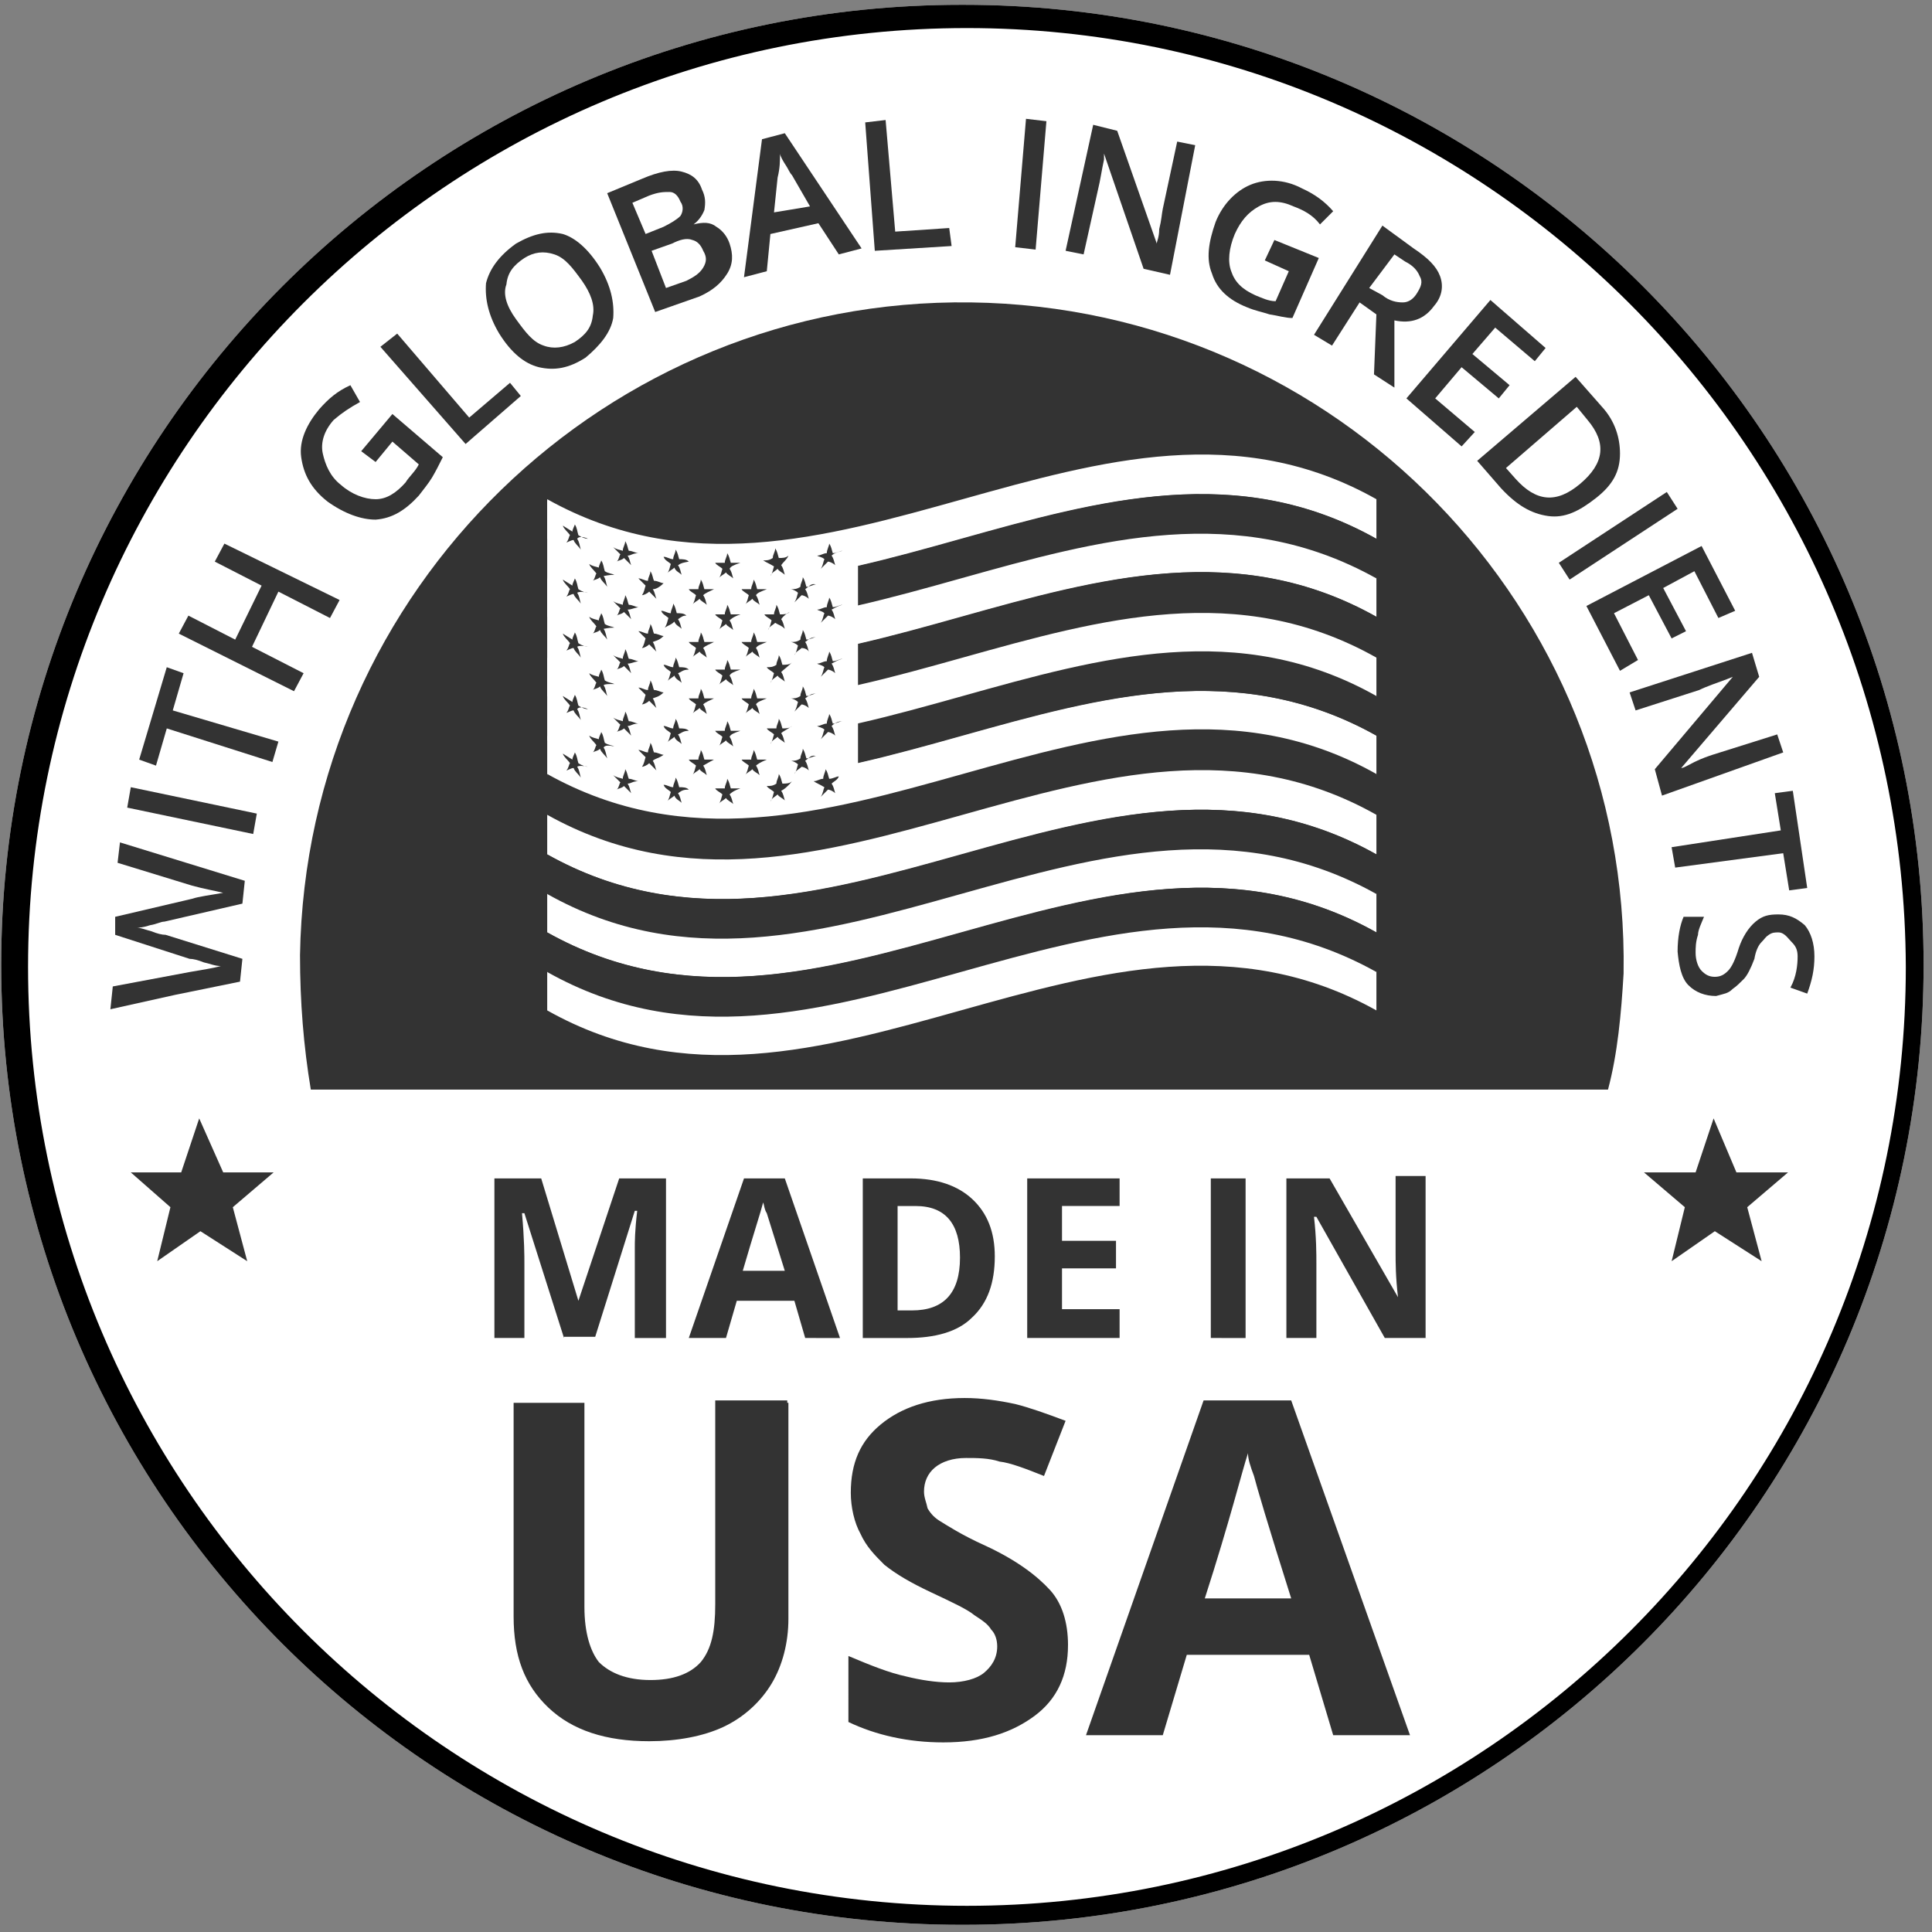
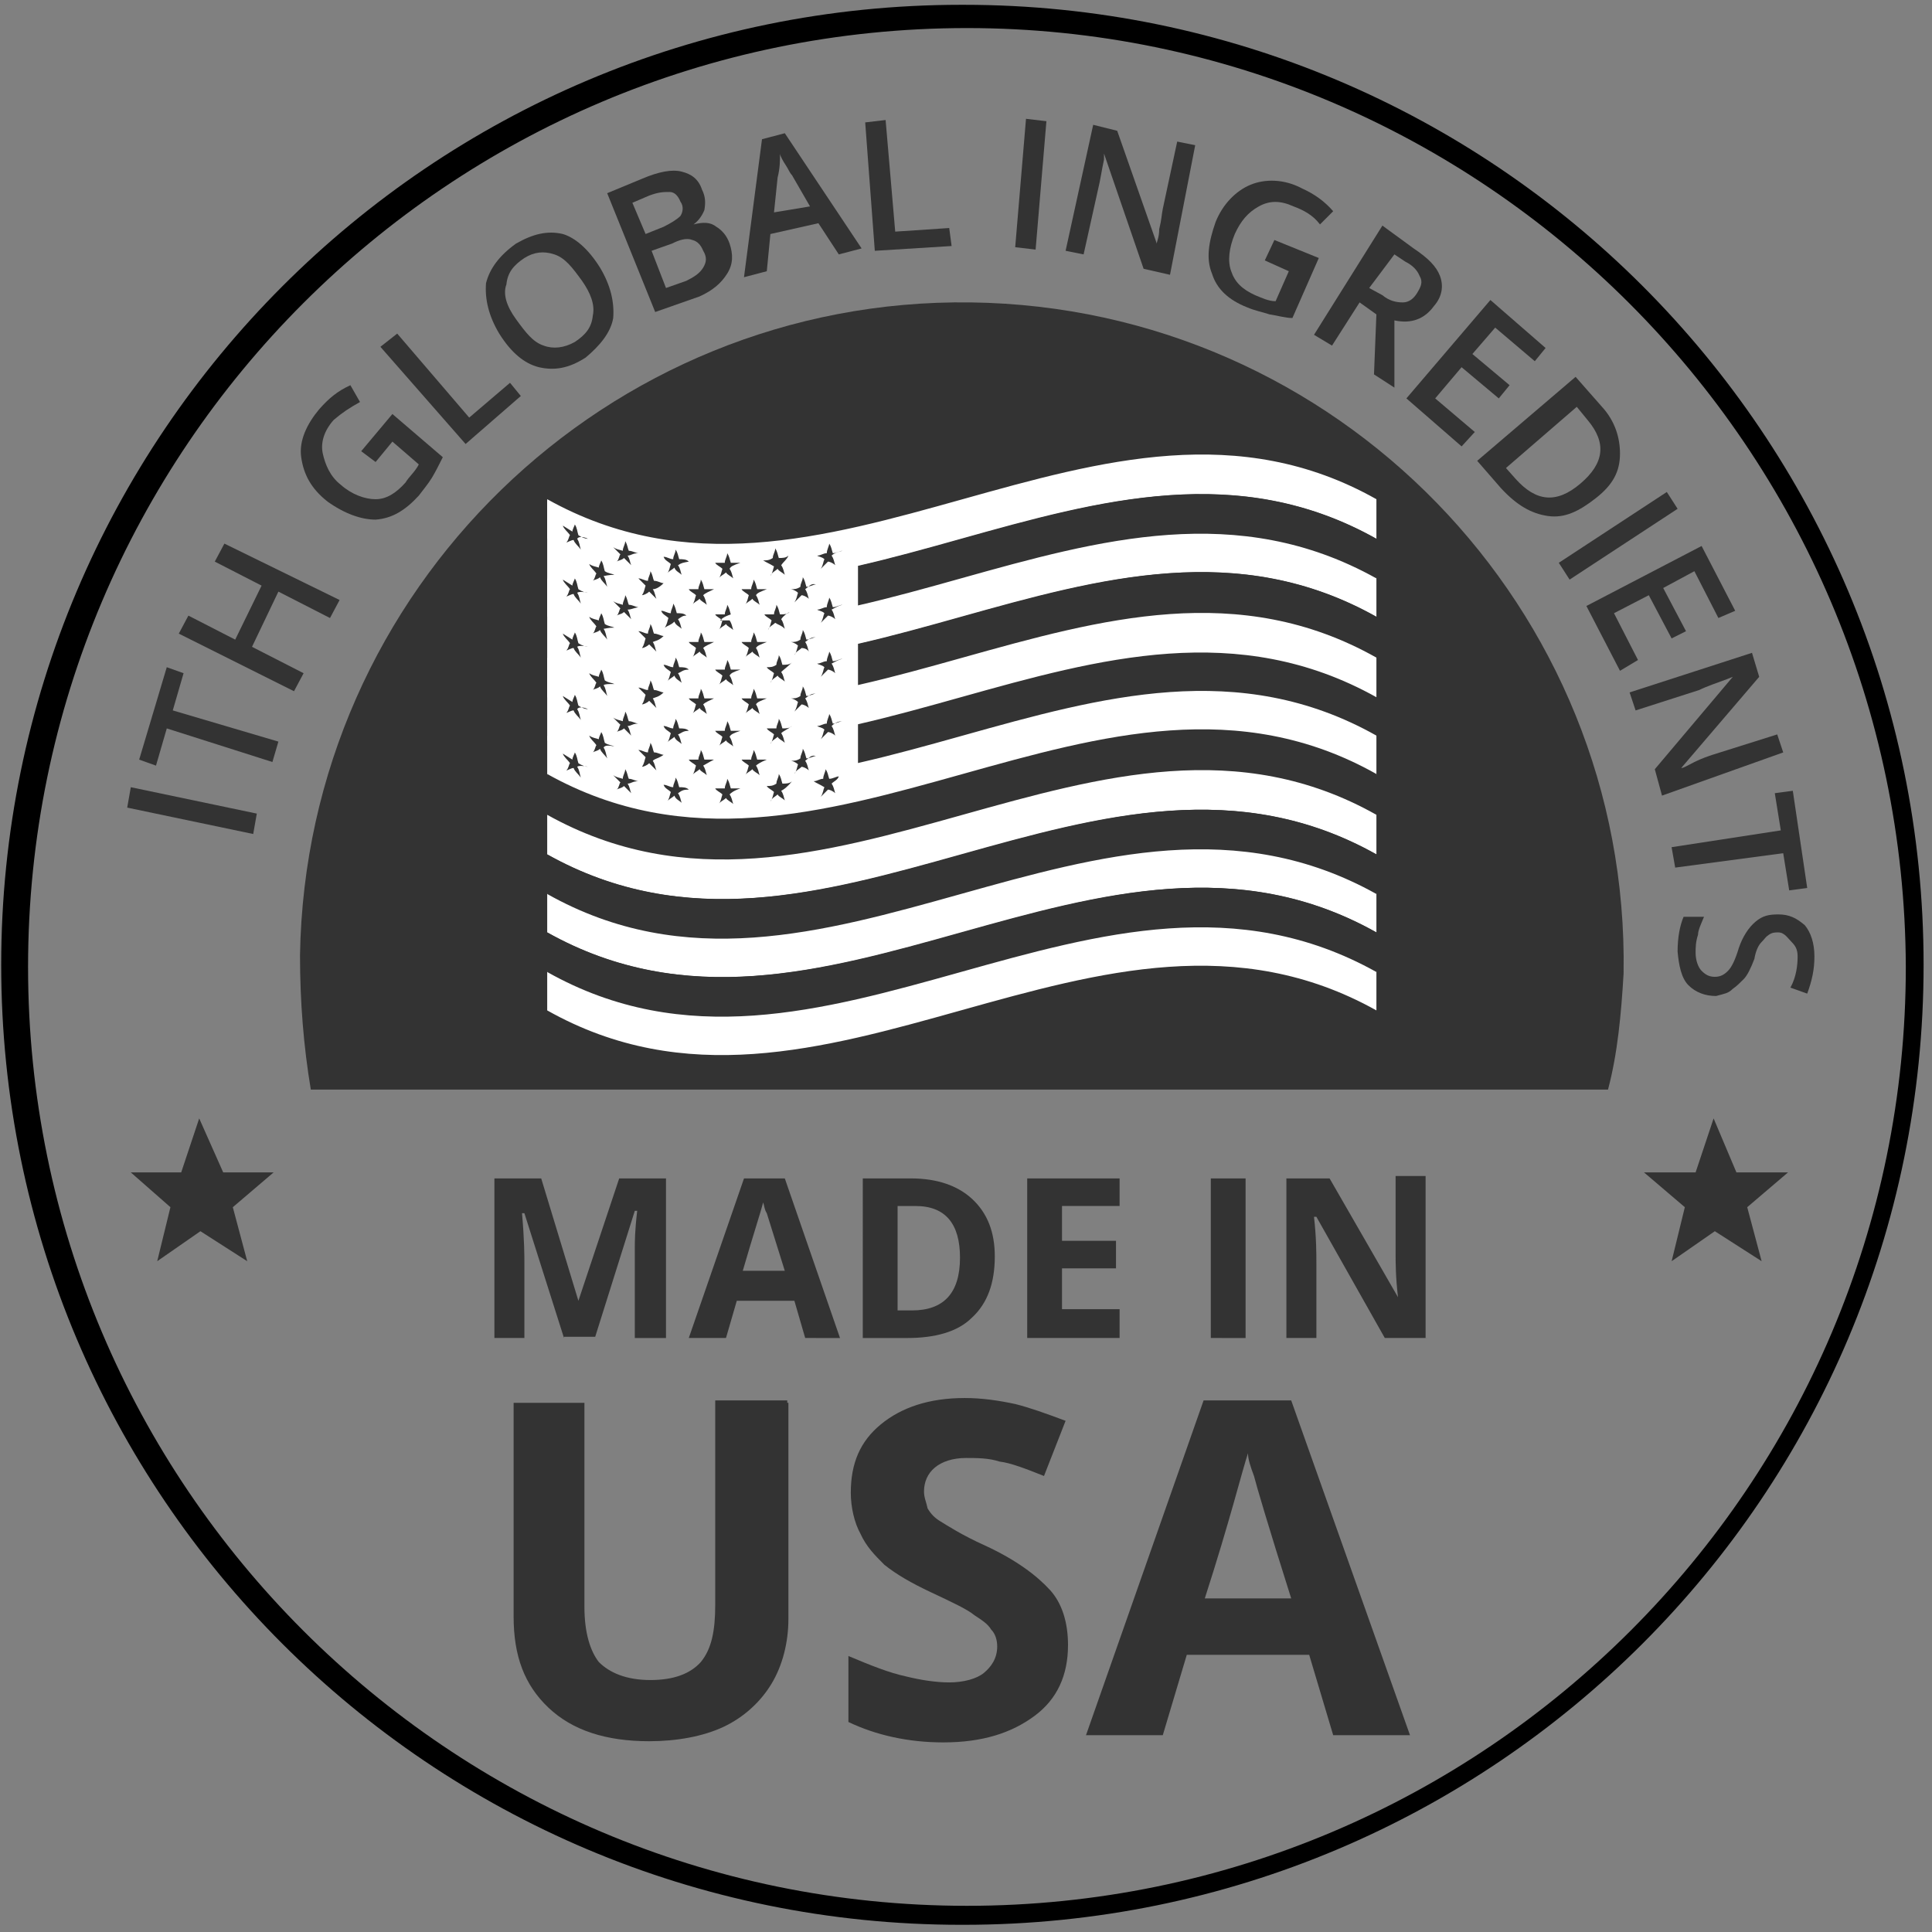
<svg xmlns="http://www.w3.org/2000/svg" xmlns:xlink="http://www.w3.org/1999/xlink" version="1.1" id="Layer_1" x="0px" y="0px" width="103px" height="103px" viewBox="0 0 103 103" style="enable-background:new 0 0 103 103;" xml:space="preserve">
  <rect x="0" y="0" width="103" height="103" fill="#808080" stroke="none" />
  <style type="text/css">.st0{clip-path:url(#SVGID_2_);}
	.st1{fill:#fff;}
	.st2{fill:#333;}</style>
  <g id="Layer_1_1_">
    <g>
      <defs>
        <path id="SVGID_1_" d="M51.244 0.256h0.128c28.277 0 51.18 22.903 51.18 51.18s-22.903 51.18 -51.18 51.18h-0.128c-28.277 0 -51.18 -22.903 -51.18 -51.18 0 -28.213 22.903 -51.18 51.18 -51.18" />
      </defs>
      <clipPath id="SVGID_2_">
        <use xlink:href="#SVGID_1_" style="overflow:visible;" />
      </clipPath>
      <g class="st0">
-         <path class="st1" d="M51.244 0.256h0.128c28.277 0 51.18 22.903 51.18 51.18s-22.903 51.18 -51.18 51.18h-0.128c-28.277 0 -51.18 -22.903 -51.18 -51.18 0 -28.213 22.903 -51.18 51.18 -51.18" />
        <g>
          <path class="st0" d="M51.55 103C23.133 103 0 79.867 0 51.55 0 23.133 23.133 0 51.55 0s51.55 23.133 51.55 51.55C103 79.867 79.867 103 51.55 103m0 -101.504c-27.619 0 -50.054 22.435 -50.054 50.054s22.435 50.054 50.054 50.054 50.054 -22.435 50.054 -50.054c-0.1 -27.619 -22.535 -50.054 -50.054 -50.054" />
        </g>
        <g id="Group">
          <g id="Group_2">
            <g id="Group_3">
-               <path id="Vector" class="st2" d="m13.051 46.958 -0.128 1.216 -4.158 0.96c-0.192 0 -0.384 0.128 -0.768 0.192 -0.384 0.128 -0.576 0.128 -0.704 0.128 0.192 0 0.512 0.128 0.768 0.192q0.48 0.192 0.768 0.192l4.094 1.28 -0.128 1.216 -3.455 0.704 -3.455 0.768 0.128 -1.216 4.094 -0.768c0.704 -0.128 1.216 -0.192 1.663 -0.32 -0.32 0 -0.576 -0.128 -0.896 -0.192q-0.48 -0.192 -0.768 -0.192l-3.966 -1.28v-0.96l4.094 -0.96c0.384 -0.128 0.96 -0.192 1.663 -0.32 -0.512 -0.128 -0.96 -0.192 -1.663 -0.384l-3.966 -1.216 0.128 -1.088z" />
              <path id="Vector_2" class="st2" d="m13.499 44.463 -6.717 -1.407 0.192 -1.088 6.717 1.407z" />
              <path id="Vector_3" class="st2" d="m14.842 39.537 -0.32 1.088 -5.63 -1.791 -0.576 1.983 -0.896 -0.32 1.471 -4.926 0.896 0.32 -0.576 1.983z" />
              <path id="Vector_4" class="st2" d="m18.105 31.988 -0.512 0.96 -2.751 -1.407 -1.407 2.943 2.751 1.407 -0.512 0.96 -6.142 -3.071 0.512 -0.96 2.495 1.28 1.407 -2.879 -2.495 -1.28 0.512 -0.96z" />
              <path id="Vector_5" class="st2" d="m19.257 24.055 1.663 -1.983 2.687 2.303c-0.192 0.384 -0.384 0.768 -0.576 1.088s-0.512 0.704 -0.704 0.96c-0.704 0.768 -1.407 1.216 -2.303 1.28 -0.768 0 -1.663 -0.32 -2.559 -0.96 -0.896 -0.704 -1.28 -1.471 -1.407 -2.367s0.32 -1.791 0.96 -2.559c0.512 -0.576 0.96 -0.96 1.663 -1.28l0.512 0.896c-0.576 0.32 -0.96 0.576 -1.407 0.96 -0.512 0.576 -0.704 1.216 -0.576 1.791s0.384 1.216 0.96 1.663c0.576 0.512 1.28 0.768 1.855 0.768s1.088 -0.32 1.599 -0.896c0.192 -0.32 0.512 -0.576 0.704 -0.96l-1.407 -1.216 -0.896 1.088z" />
              <path id="Vector_6" class="st2" d="m24.822 23.671 -4.542 -5.182 0.896 -0.704 3.839 4.478 2.175 -1.855 0.576 0.704z" />
              <path id="Vector_7" class="st2" d="M31.988 14.266c0.576 0.96 0.768 1.855 0.704 2.687 -0.128 0.768 -0.704 1.471 -1.471 2.111 -0.896 0.576 -1.663 0.704 -2.495 0.512 -0.768 -0.192 -1.471 -0.768 -2.111 -1.791 -0.576 -0.96 -0.768 -1.855 -0.704 -2.687 0.192 -0.768 0.704 -1.471 1.599 -2.111 0.896 -0.512 1.663 -0.704 2.495 -0.512 0.64 0.192 1.343 0.768 1.983 1.791m-4.478 2.751c0.512 0.704 0.896 1.216 1.471 1.407 0.512 0.192 1.088 0.128 1.663 -0.192 0.576 -0.384 0.896 -0.768 0.96 -1.407 0.128 -0.576 -0.128 -1.216 -0.576 -1.855 -0.512 -0.704 -0.896 -1.216 -1.471 -1.407s-1.088 -0.128 -1.599 0.192c-0.576 0.384 -0.896 0.768 -0.96 1.407 -0.192 0.512 0 1.152 0.512 1.855" />
              <path id="Vector_8" class="st2" d="m32.371 10.3 1.855 -0.768q1.343 -0.576 2.111 -0.384c0.512 0.128 0.896 0.384 1.088 0.96 0.192 0.384 0.192 0.704 0.128 1.088q-0.192 0.48 -0.576 0.768c0.512 -0.128 0.896 -0.128 1.216 0.128 0.32 0.192 0.576 0.512 0.704 0.896 0.192 0.576 0.192 1.088 -0.128 1.599s-0.768 0.896 -1.471 1.216L34.93 16.634zm2.047 2.175 0.96 -0.384c0.384 -0.192 0.704 -0.384 0.896 -0.576 0.128 -0.192 0.192 -0.512 0 -0.768 -0.128 -0.32 -0.32 -0.512 -0.576 -0.512 -0.32 0 -0.576 0 -1.088 0.192l-0.896 0.384zm0.32 0.896 0.768 1.983 1.088 -0.384c0.384 -0.192 0.704 -0.384 0.896 -0.704s0.192 -0.576 0 -0.896q-0.192 -0.48 -0.576 -0.576c-0.32 -0.128 -0.704 0 -1.088 0.192z" />
              <path id="Vector_9" class="st2" d="m44.719 13.563 -1.088 -1.663 -2.559 0.576 -0.192 1.983 -1.216 0.32 0.96 -7.357 1.216 -0.32 4.094 6.142zm-1.535 -2.559L42.224 9.34c-0.128 -0.128 -0.192 -0.32 -0.32 -0.512s-0.32 -0.512 -0.32 -0.64c0 0.384 0 0.768 -0.128 1.28l-0.192 1.855z" />
              <path id="Vector_10" class="st2" d="m46.638 13.371 -0.512 -6.845 1.088 -0.128 0.512 5.95 2.879 -0.192 0.128 0.96z" />
              <path id="Vector_11" class="st2" d="m54.123 13.179 0.576 -6.845 1.088 0.128 -0.576 6.845z" />
              <path id="Vector_12" class="st2" d="m62.376 14.65 -1.407 -0.32 -2.111 -6.142v0.32c-0.128 0.576 -0.192 1.088 -0.32 1.599l-0.768 3.455 -0.96 -0.192 1.471 -6.717 1.28 0.32 2.111 6.014c0 -0.128 0.128 -0.32 0.128 -0.768 0.128 -0.512 0.128 -0.768 0.192 -1.088l0.768 -3.583 0.96 0.192z" />
              <path id="Vector_13" class="st2" d="m67.942 12.795 2.367 0.96 -1.407 3.199c-0.384 0 -0.768 -0.128 -1.216 -0.192 -0.384 -0.128 -0.768 -0.192 -1.216 -0.384 -0.96 -0.384 -1.599 -0.96 -1.855 -1.791 -0.32 -0.768 -0.192 -1.663 0.192 -2.751 0.384 -0.96 1.088 -1.663 1.855 -1.983s1.791 -0.32 2.751 0.192c0.704 0.32 1.216 0.704 1.663 1.216l-0.704 0.704c-0.384 -0.512 -0.896 -0.768 -1.407 -0.96 -0.704 -0.32 -1.28 -0.32 -1.855 0s-0.96 0.768 -1.28 1.471c-0.32 0.768 -0.384 1.471 -0.192 1.983 0.192 0.576 0.576 0.96 1.28 1.28 0.32 0.128 0.704 0.32 1.088 0.32l0.704 -1.599 -1.28 -0.576z" />
              <path id="Vector_14" class="st2" d="m72.484 16.122 -1.471 2.303 -0.96 -0.576 3.647 -5.822 1.663 1.216c0.768 0.512 1.216 0.96 1.407 1.471s0.128 1.088 -0.32 1.599q-0.768 1.056 -2.111 0.768v3.583l-1.088 -0.704 0.128 -3.199zm0.512 -0.768 0.704 0.384c0.384 0.32 0.768 0.384 1.088 0.384s0.576 -0.192 0.768 -0.512 0.32 -0.576 0.128 -0.896q-0.192 -0.48 -0.768 -0.768l-0.576 -0.384z" />
              <path id="Vector_15" class="st2" d="m77.922 23.799 -2.943 -2.559 4.478 -5.246 2.943 2.559 -0.576 0.704 -2.111 -1.791 -1.216 1.407 1.983 1.663 -0.576 0.704 -1.983 -1.663 -1.407 1.663 2.111 1.791z" />
              <path id="Vector_16" class="st2" d="M85.087 26.55c-0.896 0.704 -1.663 1.088 -2.559 0.96s-1.663 -0.576 -2.495 -1.471l-1.28 -1.471 5.246 -4.478 1.407 1.599c0.704 0.768 0.96 1.663 0.96 2.495 0 0.96 -0.384 1.663 -1.28 2.367m-0.832 -0.768c1.28 -1.088 1.407 -2.175 0.384 -3.391l-0.576 -0.704 -3.775 3.263 0.512 0.576c1.088 1.216 2.175 1.343 3.455 0.256" />
              <path id="Vector_17" class="st2" d="m83.104 30.004 5.758 -3.775 0.576 0.896 -5.758 3.775z" />
              <path id="Vector_18" class="st2" d="m86.366 35.762 -1.791 -3.455 6.142 -3.199 1.791 3.455 -0.896 0.384 -1.28 -2.495 -1.663 0.896 1.216 2.303 -0.768 0.384 -1.216 -2.303 -1.855 0.96 1.28 2.495z" />
              <path id="Vector_19" class="st2" d="m88.606 42.416 -0.384 -1.407 4.158 -4.926 -0.32 0.128c-0.512 0.192 -1.088 0.384 -1.471 0.576l-3.391 1.088 -0.32 -0.96 6.525 -2.111 0.384 1.28 -4.158 4.862c0.128 0 0.32 -0.128 0.704 -0.32s0.768 -0.32 0.96 -0.384l3.455 -1.088 0.32 0.96z" />
              <path id="Vector_20" class="st2" d="m89.309 46.254 -0.192 -1.088 5.822 -0.896 -0.32 -1.983 0.96 -0.128 0.768 5.182 -0.96 0.128 -0.32 -1.983z" />
              <path id="Vector_21" class="st2" d="M91.484 53.099c-0.576 0 -1.088 -0.192 -1.471 -0.576s-0.512 -1.088 -0.576 -1.791c0 -0.768 0.128 -1.407 0.32 -1.855h1.088c-0.128 0.32 -0.32 0.704 -0.32 0.96 -0.128 0.384 -0.128 0.704 -0.128 0.96 0 0.384 0.128 0.768 0.32 0.96s0.384 0.32 0.704 0.32 0.512 -0.128 0.704 -0.32 0.384 -0.576 0.576 -1.216c0.192 -0.576 0.512 -1.088 0.896 -1.407s0.704 -0.384 1.216 -0.384c0.576 0 0.96 0.192 1.407 0.576 0.32 0.384 0.512 0.96 0.512 1.663s-0.128 1.28 -0.384 1.983l-0.896 -0.32c0.32 -0.576 0.384 -1.216 0.384 -1.663 0 -0.384 -0.128 -0.576 -0.32 -0.768s-0.384 -0.512 -0.704 -0.512c-0.192 0 -0.32 0 -0.512 0.128s-0.192 0.192 -0.384 0.384 -0.32 0.512 -0.384 0.896c-0.192 0.512 -0.384 0.896 -0.576 1.088s-0.384 0.384 -0.576 0.512c-0.256 0.256 -0.448 0.256 -0.896 0.384" />
            </g>
          </g>
          <path id="Vector_22" class="st2" d="M87.646 62.504h2.751l0.96 -2.879 1.216 2.879h2.751l-2.175 1.855 0.768 2.879 -2.495 -1.599 -2.303 1.599 0.704 -2.879z" />
          <path id="Vector_23" class="st2" d="M6.973 62.504h2.687l0.96 -2.879 1.28 2.879h2.687l-2.175 1.855 0.768 2.879 -2.495 -1.599 -2.303 1.599 0.704 -2.879z" />
          <g id="Group_4">
            <g id="Group_5">
              <path id="Vector_24" class="st2" d="m30.068 71.332 -2.111 -6.653h-0.128c0.128 1.407 0.128 2.303 0.128 2.687v3.966h-1.599V62.824h2.495l1.983 6.525 2.175 -6.525h2.495v8.509h-1.663V66.534c0 -0.32 0 -0.896 0.128 -1.983h-0.128l-2.111 6.717H30.068z" />
              <path id="Vector_25" class="st2" d="m42.927 71.332 -0.576 -1.983h-3.071l-0.576 1.983h-1.983L39.665 62.824h2.175l2.943 8.509zm-1.088 -3.583q-0.864 -2.783 -0.96 -3.071c-0.128 -0.192 -0.128 -0.384 -0.192 -0.576 -0.128 0.512 -0.512 1.663 -1.088 3.647z" />
              <path id="Vector_26" class="st2" d="M53.035 66.982c0 1.407 -0.384 2.495 -1.216 3.263 -0.768 0.768 -1.983 1.088 -3.455 1.088h-2.367V62.824h2.559c1.407 0 2.495 0.384 3.263 1.088 0.832 0.768 1.216 1.791 1.216 3.071m-1.855 0.064c0 -1.791 -0.768 -2.751 -2.367 -2.751h-0.96v5.566H48.621c1.663 0 2.559 -0.896 2.559 -2.815" />
              <path id="Vector_27" class="st2" d="M59.689 71.332h-4.926V62.824h4.926v1.471h-3.071v1.855H59.497v1.471h-2.879v2.175h3.071z" />
              <path id="Vector_28" class="st2" d="M64.551 71.332V62.824h1.855v8.509z" />
              <path id="Vector_29" class="st2" d="M76.13 71.332h-2.303l-3.647 -6.461h-0.128c0.128 1.088 0.128 1.983 0.128 2.495v3.966h-1.599V62.824h2.303l3.647 6.334c-0.128 -1.088 -0.128 -1.855 -0.128 -2.367V62.696h1.599v8.637z" />
            </g>
            <g id="Group_6">
              <path id="Vector_30" class="st2" d="M42.032 74.787v11.516c0 1.28 -0.32 2.495 -0.896 3.455s-1.471 1.791 -2.559 2.303 -2.495 0.768 -3.966 0.768c-2.303 0 -4.094 -0.576 -5.374 -1.791s-1.855 -2.751 -1.855 -4.862v-11.388h3.775v10.876c0 1.407 0.32 2.367 0.768 2.943 0.576 0.576 1.471 0.96 2.751 0.96q1.823 0 2.687 -0.96c0.576 -0.704 0.768 -1.663 0.768 -3.071v-10.876h3.839v0.128z" />
              <path id="Vector_31" class="st2" d="M56.938 87.71c0 1.599 -0.576 2.879 -1.791 3.775s-2.751 1.407 -4.862 1.407c-1.855 0 -3.583 -0.384 -5.054 -1.088V88.286c1.216 0.512 2.175 0.896 3.071 1.088 0.768 0.192 1.599 0.32 2.303 0.32 0.768 0 1.471 -0.192 1.855 -0.512s0.704 -0.768 0.704 -1.407c0 -0.384 -0.128 -0.704 -0.32 -0.896 -0.192 -0.32 -0.512 -0.512 -0.896 -0.768 -0.384 -0.32 -1.216 -0.704 -2.303 -1.216s-1.855 -0.96 -2.495 -1.471c-0.512 -0.512 -0.96 -0.96 -1.28 -1.663 -0.32 -0.576 -0.512 -1.407 -0.512 -2.175 0 -1.599 0.512 -2.751 1.599 -3.647s2.559 -1.407 4.478 -1.407c0.896 0 1.791 0.128 2.687 0.32 0.768 0.192 1.663 0.512 2.687 0.896L55.658 78.689c-0.96 -0.384 -1.791 -0.704 -2.367 -0.768 -0.576 -0.192 -1.216 -0.192 -1.791 -0.192 -0.704 0 -1.28 0.192 -1.663 0.512s-0.576 0.768 -0.576 1.28c0 0.32 0.128 0.576 0.192 0.896 0.192 0.32 0.384 0.512 0.704 0.704s1.088 0.704 2.367 1.28c1.663 0.768 2.751 1.599 3.455 2.367 0.64 0.704 0.96 1.727 0.96 2.943" />
              <path id="Vector_32" class="st2" d="m71.076 92.508 -1.28 -4.286H63.271l-1.28 4.286h-4.094l6.27 -17.849h4.67l6.334 17.849zm-2.239 -7.293c-1.216 -3.839 -1.855 -6.014 -1.983 -6.525 -0.192 -0.512 -0.32 -0.896 -0.32 -1.216 -0.32 0.96 -0.96 3.583 -2.303 7.741z" />
            </g>
          </g>
          <path id="Vector_33" class="st2" d="M86.558 51.884c0.32 -19.448 -15.29 -35.506 -34.802 -35.762 -19.384 -0.256 -35.442 15.29 -35.762 34.802 0 2.495 0.192 4.862 0.576 7.165H85.727c0.512 -1.919 0.704 -4.03 0.832 -6.206" />
          <g id="Group_7">
            <g id="Group_8">
              <g id="Group_9">
                <g id="Group_10">
                  <g id="Group_11">
                    <path id="Vector_34" class="st1" d="M73.38 37.17c-14.778 -8.253 -29.557 8.253 -44.207 0v-2.111c14.778 8.253 29.557 -8.253 44.207 0z" />
                  </g>
                  <g id="Group_12">
                    <path id="Vector_35" class="st1" d="M73.38 32.883c-14.778 -8.253 -29.557 8.253 -44.207 0v-2.111c14.778 8.253 29.557 -8.253 44.207 0z" />
                  </g>
                  <g id="Group_13">
                    <path id="Vector_36" class="st1" d="M73.38 28.725c-14.778 -8.253 -29.557 8.253 -44.207 0v-2.111c14.778 8.253 29.557 -8.253 44.207 0z" />
                  </g>
                  <g id="Group_14">
                    <path id="Vector_37" class="st1" d="M73.38 41.328c-14.778 -8.253 -29.557 8.253 -44.207 0v-2.111c14.778 8.253 29.557 -8.253 44.207 0z" />
                  </g>
                  <g id="Group_15">
                    <path id="Vector_38" class="st1" d="M73.38 45.55c-14.778 -8.253 -29.557 8.253 -44.207 0v-2.111c14.778 8.253 29.557 -8.253 44.207 0z" />
                  </g>
                  <g id="Group_16">
                    <path id="Vector_39" class="st1" d="M73.38 49.709c-14.778 -8.253 -29.557 8.253 -44.207 0v-2.111c14.778 8.253 29.557 -8.253 44.207 0z" />
                  </g>
                  <g id="Group_17">
                    <path id="Vector_40" class="st1" d="M73.38 53.867c-14.778 -8.253 -29.557 8.253 -44.207 0v-2.111c14.778 8.253 29.557 -8.253 44.207 0z" />
                  </g>
                </g>
                <path id="Vector_41" class="st2" d="M73.38 34.994c-14.778 -8.253 -29.557 8.253 -44.207 0v-2.111c14.778 8.253 29.557 -8.253 44.207 0z" />
                <path id="Vector_42" class="st2" d="M73.38 30.836c-14.778 -8.253 -29.557 8.253 -44.207 0v-2.111c14.778 8.253 29.557 -8.253 44.207 0z" />
-                 <path id="Vector_43" class="st2" d="M73.38 39.217c-14.778 -8.253 -29.557 8.253 -44.207 0V37.106c14.778 8.253 29.557 -8.253 44.207 0z" />
                <path id="Vector_44" class="st2" d="M73.38 43.375c-14.778 -8.253 -29.557 8.253 -44.207 0v-2.111c14.778 8.253 29.557 -8.253 44.207 0z" />
                <path id="Vector_45" class="st2" d="M73.38 47.661c-14.778 -8.253 -29.557 8.253 -44.207 0v-2.111c14.778 8.253 29.557 -8.253 44.207 0z" />
                <path id="Vector_46" class="st2" d="M73.38 51.82c-14.778 -8.253 -29.557 8.253 -44.207 0v-2.111c14.778 8.253 29.557 -8.253 44.207 0z" />
              </g>
              <path id="Vector_47" class="st1" d="M45.742 28.149c-5.566 1.28 -11.004 1.599 -16.57 -1.471v12.795c5.566 3.071 11.004 2.687 16.57 1.471z" />
              <g>
                <g id="Group_20">
                  <path id="Vector_48" class="st2" d="M42.927 31.412c0.128 0.192 0.128 0.32 0.192 0.512 -0.128 -0.128 -0.32 -0.192 -0.384 -0.192l-0.384 0.384c0.128 -0.192 0.128 -0.32 0.192 -0.512 -0.128 -0.128 -0.32 -0.192 -0.384 -0.192 0.192 0 0.32 0 0.512 -0.128 0 -0.192 0.128 -0.32 0.128 -0.512 0.128 0.192 0.128 0.32 0.192 0.512 0.192 0 0.384 -0.128 0.512 -0.128 -0.256 -0.064 -0.32 0.064 -0.576 0.256" />
                </g>
                <g id="Group_25">
                  <path id="Vector_52" class="st2" d="M40.304 31.732c0.128 0.192 0.128 0.32 0.192 0.512 -0.128 -0.128 -0.32 -0.192 -0.384 -0.32 -0.128 0.128 -0.32 0.192 -0.384 0.32 0.128 -0.192 0.128 -0.32 0.192 -0.512 -0.128 -0.128 -0.32 -0.192 -0.384 -0.32h0.512c0 -0.192 0.128 -0.32 0.128 -0.512 0.128 0.192 0.128 0.32 0.192 0.512h0.512c-0.32 0.128 -0.512 0.192 -0.576 0.32" />
                </g>
                <g id="Group_30">
                  <path id="Vector_56" class="st2" d="M37.489 31.732c0.128 0.192 0.128 0.32 0.192 0.512 -0.128 -0.128 -0.32 -0.192 -0.384 -0.32 -0.128 0.128 -0.32 0.192 -0.384 0.32 0.128 -0.192 0.128 -0.32 0.192 -0.512 -0.128 -0.128 -0.32 -0.192 -0.384 -0.32h0.512c0 -0.192 0.128 -0.32 0.128 -0.512 0.128 0.192 0.128 0.32 0.192 0.512h0.512c-0.256 0.128 -0.448 0.192 -0.576 0.32" />
                </g>
                <g id="Group_35">
                  <path id="Vector_60" class="st2" d="M34.802 31.412c0.128 0.192 0.128 0.384 0.192 0.512l-0.384 -0.384c-0.128 0.128 -0.32 0.192 -0.384 0.192 0.128 -0.192 0.128 -0.32 0.192 -0.512l-0.384 -0.384c0.192 0 0.32 0.128 0.512 0.128 0 -0.192 0.128 -0.32 0.128 -0.512 0.128 0.192 0.128 0.384 0.192 0.512 0.192 0 0.384 0.128 0.512 0.128 -0.256 0.256 -0.448 0.32 -0.576 0.32" />
                </g>
                <g id="Group_40">
                  <path id="Vector_64" class="st2" d="M32.18 30.708c0.128 0.192 0.128 0.384 0.192 0.576 -0.128 -0.192 -0.32 -0.32 -0.384 -0.512 -0.128 0.128 -0.32 0.128 -0.384 0.192 0.128 -0.128 0.128 -0.32 0.192 -0.384 -0.128 -0.192 -0.32 -0.32 -0.384 -0.512 0.192 0.128 0.32 0.128 0.512 0.192 0 -0.128 0.128 -0.32 0.128 -0.384 0.128 0.192 0.128 0.384 0.192 0.576 0.192 0.128 0.384 0.128 0.512 0.192 -0.32 0 -0.512 0.064 -0.576 0.064" />
                </g>
              </g>
              <g>
                <g id="Group_21">
                  <path id="Vector_49" class="st2" d="M42.927 34.227c0.128 0.192 0.128 0.32 0.192 0.512 -0.064 -0.128 -0.256 -0.192 -0.384 -0.192 -0.128 0.128 -0.32 0.192 -0.384 0.384 0.128 -0.192 0.128 -0.32 0.192 -0.512 -0.128 -0.128 -0.32 -0.192 -0.384 -0.192 0.192 0 0.32 0 0.512 -0.128 0 -0.192 0.128 -0.32 0.128 -0.512 0.128 0.192 0.128 0.32 0.192 0.512 0.192 0 0.384 -0.128 0.512 -0.128 -0.256 0 -0.32 0.064 -0.576 0.256" />
                </g>
                <g id="Group_26">
                  <path id="Vector_53" class="st2" d="M40.304 34.547c0.128 0.192 0.128 0.32 0.192 0.512 -0.128 -0.128 -0.32 -0.192 -0.384 -0.32 -0.128 0.128 -0.32 0.192 -0.384 0.32 0.128 -0.192 0.128 -0.32 0.192 -0.512 -0.128 -0.128 -0.32 -0.192 -0.384 -0.32h0.512c0 -0.192 0.128 -0.32 0.128 -0.512 0.128 0.192 0.128 0.32 0.192 0.512h0.512c-0.32 0.128 -0.512 0.192 -0.576 0.32" />
                </g>
                <g id="Group_31">
                  <path id="Vector_57" class="st2" d="M37.489 34.547c0.128 0.192 0.128 0.32 0.192 0.512 -0.128 -0.128 -0.32 -0.192 -0.384 -0.32 -0.128 0.128 -0.32 0.192 -0.384 0.32 0.128 -0.192 0.128 -0.32 0.192 -0.512 -0.128 -0.128 -0.32 -0.192 -0.384 -0.32h0.512c0 -0.192 0.128 -0.32 0.128 -0.512 0.128 0.192 0.128 0.32 0.192 0.512h0.512c-0.256 0.128 -0.448 0.192 -0.576 0.32" />
                </g>
                <g id="Group_36">
                  <path id="Vector_61" class="st2" d="M34.802 34.227c0.128 0.192 0.128 0.384 0.192 0.512l-0.384 -0.384c-0.064 0.064 -0.256 0.192 -0.384 0.192 0.128 -0.192 0.128 -0.32 0.192 -0.512l-0.384 -0.384c0.192 0 0.32 0.128 0.512 0.128 0 -0.192 0.128 -0.32 0.128 -0.512 0.128 0.192 0.128 0.384 0.192 0.512 0.192 0 0.384 0.128 0.512 0.128 -0.256 0.256 -0.448 0.256 -0.576 0.32" />
                </g>
                <g id="Group_41">
                  <path id="Vector_65" class="st2" d="M32.18 33.523c0.128 0.192 0.128 0.384 0.192 0.576 -0.128 -0.192 -0.32 -0.32 -0.384 -0.512 -0.128 0.128 -0.32 0.128 -0.384 0.192 0.128 -0.128 0.128 -0.32 0.192 -0.384 -0.128 -0.192 -0.32 -0.32 -0.384 -0.512 0.192 0.128 0.32 0.128 0.512 0.192 0 -0.128 0.128 -0.32 0.128 -0.384 0.128 0.192 0.128 0.384 0.192 0.576 0.192 0.128 0.384 0.128 0.512 0.192 -0.32 0 -0.512 0.064 -0.576 0.064" />
                </g>
              </g>
              <g>
                <g id="Group_22">
                  <path id="Vector_50" class="st2" d="M42.927 37.234c0.128 0.192 0.128 0.32 0.192 0.512 -0.128 -0.128 -0.32 -0.192 -0.384 -0.192l-0.384 0.384c0.128 -0.192 0.128 -0.32 0.192 -0.512 -0.128 -0.128 -0.32 -0.192 -0.384 -0.192 0.192 0 0.32 0 0.512 -0.128 0 -0.192 0.128 -0.32 0.128 -0.512 0.128 0.192 0.128 0.32 0.192 0.512 0.192 0 0.384 -0.128 0.512 -0.128 -0.256 0 -0.32 0.064 -0.576 0.256" />
                </g>
                <g id="Group_27">
                  <path id="Vector_54" class="st2" d="M40.304 37.553c0.128 0.192 0.128 0.32 0.192 0.512 -0.128 -0.128 -0.32 -0.192 -0.384 -0.32 -0.128 0.128 -0.32 0.192 -0.384 0.32 0.128 -0.192 0.128 -0.32 0.192 -0.512 -0.128 -0.128 -0.32 -0.192 -0.384 -0.32h0.512c0 -0.192 0.128 -0.32 0.128 -0.512 0.128 0.192 0.128 0.32 0.192 0.512h0.512c-0.32 0.128 -0.512 0.192 -0.576 0.32" />
                </g>
                <g id="Group_32">
                  <path id="Vector_58" class="st2" d="M37.489 37.553c0.128 0.192 0.128 0.32 0.192 0.512 -0.128 -0.128 -0.32 -0.192 -0.384 -0.32 -0.128 0.128 -0.32 0.192 -0.384 0.32 0.128 -0.192 0.128 -0.32 0.192 -0.512 -0.128 -0.128 -0.32 -0.192 -0.384 -0.32h0.512c0 -0.192 0.128 -0.32 0.128 -0.512 0.128 0.192 0.128 0.32 0.192 0.512h0.512c-0.256 0.128 -0.448 0.192 -0.576 0.32" />
                </g>
                <g id="Group_37">
                  <path id="Vector_62" class="st2" d="M34.802 37.234c0.128 0.192 0.128 0.384 0.192 0.512l-0.384 -0.384c-0.128 0.128 -0.32 0.192 -0.384 0.192 0.128 -0.192 0.128 -0.32 0.192 -0.512l-0.384 -0.384c0.192 0 0.32 0.128 0.512 0.128 0 -0.192 0.128 -0.32 0.128 -0.512 0.128 0.192 0.128 0.384 0.192 0.512 0.192 0 0.384 0.128 0.512 0.128 -0.256 0.256 -0.448 0.256 -0.576 0.32" />
                </g>
                <g id="Group_42">
                  <path id="Vector_66" class="st2" d="M32.18 36.53c0.128 0.192 0.128 0.384 0.192 0.576 -0.128 -0.192 -0.32 -0.32 -0.384 -0.512 -0.128 0.128 -0.32 0.128 -0.384 0.192 0.128 -0.128 0.128 -0.32 0.192 -0.384 -0.128 -0.192 -0.32 -0.32 -0.384 -0.512 0.192 0.128 0.32 0.128 0.512 0.192 0 -0.128 0.128 -0.32 0.128 -0.384 0.128 0.192 0.128 0.384 0.192 0.576 0.192 0.128 0.384 0.128 0.512 0.192 -0.32 0 -0.512 0 -0.576 0.064" />
                </g>
              </g>
              <g>
                <g id="Group_23">
                  <path id="Vector_51" class="st2" d="M42.927 40.56c0.128 0.192 0.128 0.32 0.192 0.512 -0.128 -0.128 -0.32 -0.192 -0.384 -0.192 -0.128 0.128 -0.32 0.192 -0.384 0.384 0.128 -0.192 0.128 -0.32 0.192 -0.512 -0.128 -0.128 -0.32 -0.192 -0.384 -0.192 0.192 0 0.32 0 0.512 -0.128 0 -0.192 0.128 -0.32 0.128 -0.512 0.128 0.192 0.128 0.32 0.192 0.512 0.192 0 0.384 -0.128 0.512 -0.128 -0.256 -0.064 -0.32 0.064 -0.576 0.256" />
                </g>
                <g id="Group_28">
                  <path id="Vector_55" class="st2" d="M40.304 40.816c0.128 0.192 0.128 0.32 0.192 0.512 -0.128 -0.128 -0.32 -0.192 -0.384 -0.32 -0.128 0.128 -0.32 0.192 -0.384 0.32 0.128 -0.192 0.128 -0.32 0.192 -0.512 -0.128 -0.128 -0.32 -0.192 -0.384 -0.32h0.512c0 -0.192 0.128 -0.32 0.128 -0.512 0.128 0.192 0.128 0.32 0.192 0.512h0.512c-0.32 0.128 -0.512 0.256 -0.576 0.32" />
                </g>
                <g id="Group_33">
                  <path id="Vector_59" class="st2" d="M37.489 40.816c0.128 0.192 0.128 0.32 0.192 0.512 -0.128 -0.128 -0.32 -0.192 -0.384 -0.32 -0.128 0.128 -0.32 0.192 -0.384 0.32 0.128 -0.192 0.128 -0.32 0.192 -0.512 -0.128 -0.128 -0.32 -0.192 -0.384 -0.32h0.512c0 -0.192 0.128 -0.32 0.128 -0.512 0.128 0.192 0.128 0.32 0.192 0.512h0.512c-0.256 0.128 -0.448 0.256 -0.576 0.32" />
                </g>
                <g id="Group_38">
                  <path id="Vector_63" class="st2" d="M34.802 40.56c0.128 0.192 0.128 0.384 0.192 0.512l-0.384 -0.384c-0.128 0.128 -0.32 0.192 -0.384 0.192 0.128 -0.192 0.128 -0.32 0.192 -0.512l-0.384 -0.384c0.192 0 0.32 0.128 0.512 0.128 0 -0.192 0.128 -0.32 0.128 -0.512 0.128 0.192 0.128 0.384 0.192 0.512 0.192 0 0.384 0.128 0.512 0.128 -0.256 0.192 -0.448 0.192 -0.576 0.32" />
                </g>
                <g id="Group_43">
                  <path id="Vector_67" class="st2" d="M32.18 39.857c0.128 0.192 0.128 0.384 0.192 0.576 -0.128 -0.192 -0.32 -0.32 -0.384 -0.512 -0.128 0.128 -0.32 0.128 -0.384 0.192 0.128 -0.128 0.128 -0.32 0.192 -0.384 -0.128 -0.192 -0.32 -0.32 -0.384 -0.512 0.192 0.128 0.32 0.128 0.512 0.192 0 -0.128 0.128 -0.32 0.128 -0.384 0.128 0.192 0.128 0.384 0.192 0.576 0.192 0.128 0.384 0.128 0.512 0.192 -0.32 -0.064 -0.512 -0.064 -0.576 0.064" />
                </g>
              </g>
              <g>
                <g id="Group_45">
                  <path id="Vector_68" class="st2" d="M44.335 32.499c0.128 0.192 0.128 0.32 0.192 0.512 -0.128 -0.128 -0.32 -0.192 -0.384 -0.192l-0.384 0.384c0.128 -0.192 0.128 -0.384 0.192 -0.512 -0.128 -0.128 -0.32 -0.128 -0.384 -0.192 0.192 0 0.32 -0.128 0.512 -0.128 0 -0.192 0.128 -0.384 0.128 -0.512 0.128 0.192 0.128 0.32 0.192 0.512 0.192 0 0.384 -0.128 0.512 -0.128 -0.256 0.064 -0.448 0.192 -0.576 0.256" />
                </g>
                <g id="Group_51">
                  <path id="Vector_73" class="st2" d="M41.648 33.011c0.128 0.192 0.128 0.32 0.192 0.512 -0.192 -0.192 -0.32 -0.192 -0.512 -0.32 -0.128 0.128 -0.32 0.192 -0.384 0.384 0.128 -0.192 0.128 -0.32 0.192 -0.512 -0.128 -0.128 -0.32 -0.192 -0.384 -0.32h0.512c0 -0.192 0.128 -0.32 0.128 -0.512 0.128 0.192 0.128 0.32 0.192 0.512 0.192 0 0.384 0 0.512 -0.128 -0.128 0.064 -0.32 0.192 -0.448 0.384q0 -0.192 0 0" />
                </g>
                <g id="Group_57">
-                   <path id="Vector_78" class="st2" d="M38.897 33.075c0.128 0.192 0.128 0.32 0.192 0.512 -0.128 -0.128 -0.32 -0.192 -0.384 -0.32 -0.128 0.128 -0.32 0.192 -0.384 0.32 0.128 -0.192 0.128 -0.32 0.192 -0.512 -0.128 -0.128 -0.32 -0.192 -0.384 -0.32h0.512c0 -0.192 0.128 -0.32 0.128 -0.512 0.128 0.192 0.128 0.32 0.192 0.512h0.512c-0.384 0.128 -0.512 0.256 -0.576 0.32" />
+                   <path id="Vector_78" class="st2" d="M38.897 33.075c0.128 0.192 0.128 0.32 0.192 0.512 -0.128 -0.128 -0.32 -0.192 -0.384 -0.32 -0.128 0.128 -0.32 0.192 -0.384 0.32 0.128 -0.192 0.128 -0.32 0.192 -0.512 -0.128 -0.128 -0.32 -0.192 -0.384 -0.32h0.512c0 -0.192 0.128 -0.32 0.128 -0.512 0.128 0.192 0.128 0.32 0.192 0.512c-0.384 0.128 -0.512 0.256 -0.576 0.32" />
                </g>
                <g id="Group_63">
                  <path id="Vector_83" class="st2" d="M36.146 33.011c0.128 0.192 0.128 0.32 0.192 0.512 -0.128 -0.128 -0.32 -0.192 -0.384 -0.384 -0.192 0.192 -0.32 0.192 -0.512 0.32 0.128 -0.192 0.128 -0.32 0.192 -0.512 -0.128 -0.128 -0.32 -0.192 -0.384 -0.384 0.192 0 0.32 0.128 0.512 0.128 0 -0.192 0.128 -0.32 0.128 -0.512 0.128 0.192 0.128 0.32 0.192 0.512 0.192 0 0.384 0 0.512 0.128 -0.192 0 -0.256 0.064 -0.448 0.192" />
                </g>
                <g id="Group_69">
                  <path id="Vector_88" class="st2" d="M33.459 32.499c0.128 0.192 0.128 0.384 0.192 0.512L33.267 32.627c-0.128 0.128 -0.32 0.128 -0.384 0.192 0.128 -0.128 0.128 -0.32 0.192 -0.384l-0.384 -0.384c0.192 0.128 0.32 0.128 0.512 0.192 0 -0.192 0.128 -0.32 0.128 -0.512 0.128 0.192 0.128 0.384 0.192 0.512 0.192 0 0.384 0.128 0.512 0.128 -0.32 0.064 -0.384 0.128 -0.576 0.128" />
                </g>
                <g id="Group_75">
                  <path id="Vector_93" class="st2" d="M30.772 31.604c0.128 0.192 0.128 0.384 0.192 0.576 -0.128 -0.192 -0.32 -0.32 -0.384 -0.512 -0.128 0 -0.32 0.128 -0.384 0.128 0.128 -0.128 0.128 -0.32 0.192 -0.384 -0.128 -0.192 -0.32 -0.32 -0.384 -0.512 0.192 0.128 0.32 0.192 0.512 0.32 0 -0.128 0.128 -0.32 0.128 -0.384 0.128 0.192 0.128 0.384 0.192 0.576 0.192 0.128 0.384 0.192 0.512 0.192 -0.256 -0.064 -0.512 -0.064 -0.576 0" />
                </g>
              </g>
              <g>
                <g id="Group_46">
                  <path id="Vector_69" class="st2" d="M44.335 35.378c0.128 0.192 0.128 0.32 0.192 0.512 -0.128 -0.128 -0.32 -0.192 -0.384 -0.192l-0.384 0.384c0.128 -0.192 0.128 -0.384 0.192 -0.512 -0.128 -0.128 -0.32 -0.128 -0.384 -0.192 0.192 0 0.32 -0.128 0.512 -0.128 0 -0.192 0.128 -0.384 0.128 -0.512 0.128 0.192 0.128 0.32 0.192 0.512 0.192 0 0.384 -0.128 0.512 -0.128 -0.256 0.064 -0.448 0.192 -0.576 0.256" />
                </g>
                <g id="Group_52">
                  <path id="Vector_74" class="st2" d="M41.648 35.826c0.128 0.192 0.128 0.32 0.192 0.512 -0.128 -0.128 -0.32 -0.192 -0.384 -0.32 -0.128 0.128 -0.32 0.192 -0.384 0.384 0.128 -0.192 0.128 -0.32 0.192 -0.512 -0.128 -0.128 -0.32 -0.192 -0.384 -0.32 0.192 0 0.32 0 0.512 -0.128 0 -0.192 0.128 -0.32 0.128 -0.512 0.128 0.192 0.128 0.32 0.192 0.512 0.192 0 0.384 0 0.512 -0.128 -0.256 0.256 -0.448 0.384 -0.576 0.512" />
                </g>
                <g id="Group_58">
                  <path id="Vector_79" class="st2" d="M38.897 36.018c0.128 0.192 0.128 0.32 0.192 0.512 -0.128 -0.128 -0.32 -0.192 -0.384 -0.32 -0.128 0.128 -0.32 0.192 -0.384 0.32 0.128 -0.192 0.128 -0.32 0.192 -0.512 -0.128 -0.128 -0.32 -0.192 -0.384 -0.32h0.512c0 -0.192 0.128 -0.32 0.128 -0.512 0.128 0.192 0.128 0.32 0.192 0.512h0.512c-0.384 0.128 -0.512 0.192 -0.576 0.32" />
                </g>
                <g id="Group_64">
                  <path id="Vector_84" class="st2" d="M36.146 35.89c0.128 0.192 0.128 0.32 0.192 0.512 -0.128 -0.128 -0.32 -0.192 -0.384 -0.384 -0.128 0.128 -0.32 0.192 -0.384 0.32 0.128 -0.192 0.128 -0.32 0.192 -0.512 -0.128 -0.128 -0.32 -0.192 -0.384 -0.384 0.192 0 0.32 0.128 0.512 0.128 0 -0.192 0.128 -0.32 0.128 -0.512 0.128 0.192 0.128 0.32 0.192 0.512 0.192 0 0.384 0 0.512 0.128 -0.32 0 -0.384 0.128 -0.576 0.192" />
                </g>
                <g id="Group_70">
-                   <path id="Vector_89" class="st2" d="M33.459 35.378c0.128 0.192 0.128 0.384 0.192 0.512l-0.384 -0.384c-0.128 0.128 -0.32 0.128 -0.384 0.192 0.128 -0.128 0.128 -0.32 0.192 -0.384l-0.384 -0.384c0.192 0.128 0.32 0.128 0.512 0.192 0 -0.192 0.128 -0.32 0.128 -0.512 0.128 0.192 0.128 0.384 0.192 0.512 0.192 0 0.384 0.128 0.512 0.128 -0.32 0.064 -0.384 0.128 -0.576 0.128" />
-                 </g>
+                   </g>
                <g id="Group_76">
                  <path id="Vector_94" class="st2" d="M30.772 34.483c0.128 0.192 0.128 0.384 0.192 0.576 -0.128 -0.192 -0.32 -0.32 -0.384 -0.512 -0.128 0 -0.32 0.128 -0.384 0.128 0.128 -0.128 0.128 -0.32 0.192 -0.384 -0.128 -0.192 -0.32 -0.32 -0.384 -0.512 0.192 0.128 0.32 0.192 0.512 0.32 0 -0.128 0.128 -0.32 0.128 -0.384 0.128 0.192 0.128 0.384 0.192 0.576 0.192 0.128 0.384 0.192 0.512 0.192 -0.256 -0.064 -0.512 -0.064 -0.576 0" />
                </g>
              </g>
              <g>
                <g id="Group_47">
                  <path id="Vector_70" class="st2" d="M44.335 38.705c0.128 0.192 0.128 0.32 0.192 0.512 -0.128 -0.128 -0.32 -0.192 -0.384 -0.192l-0.384 0.384c0.128 -0.192 0.128 -0.384 0.192 -0.512 -0.128 -0.128 -0.32 -0.128 -0.384 -0.192 0.192 0 0.32 -0.128 0.512 -0.128 0 -0.192 0.128 -0.384 0.128 -0.512 0.128 0.192 0.128 0.32 0.192 0.512 0.192 0 0.384 -0.128 0.512 -0.128 -0.256 0 -0.448 0.128 -0.576 0.256" />
                </g>
                <g id="Group_53">
                  <path id="Vector_75" class="st2" d="M41.648 39.089c0.128 0.192 0.128 0.32 0.192 0.512 -0.128 -0.128 -0.32 -0.192 -0.384 -0.32 -0.128 0.128 -0.32 0.192 -0.384 0.384 0.128 -0.192 0.128 -0.32 0.192 -0.512 -0.128 -0.128 -0.32 -0.192 -0.384 -0.32h0.512c0 -0.192 0.128 -0.32 0.128 -0.512 0.128 0.192 0.128 0.32 0.192 0.512 0.192 0 0.384 0 0.512 -0.128 -0.256 0.192 -0.448 0.256 -0.576 0.384" />
                </g>
                <g id="Group_59">
                  <path id="Vector_80" class="st2" d="M38.897 39.281c0.128 0.192 0.128 0.32 0.192 0.512 -0.128 -0.128 -0.32 -0.192 -0.384 -0.32 -0.128 0.128 -0.32 0.192 -0.384 0.32 0.128 -0.192 0.128 -0.32 0.192 -0.512 -0.128 -0.128 -0.32 -0.192 -0.384 -0.32h0.512c0 -0.192 0.128 -0.32 0.128 -0.512 0.128 0.192 0.128 0.32 0.192 0.512h0.512c-0.384 0.128 -0.512 0.192 -0.576 0.32" />
                </g>
                <g id="Group_65">
                  <path id="Vector_85" class="st2" d="M36.146 39.153c0.128 0.192 0.128 0.32 0.192 0.512 -0.128 -0.128 -0.32 -0.192 -0.384 -0.384 -0.128 0.128 -0.32 0.192 -0.384 0.32 0.128 -0.192 0.128 -0.32 0.192 -0.512 -0.128 -0.128 -0.32 -0.192 -0.384 -0.384 0.192 0 0.32 0.128 0.512 0.128 0 -0.192 0.128 -0.32 0.128 -0.512 0.128 0.192 0.128 0.32 0.192 0.512 0.192 0 0.384 0 0.512 0.128 -0.32 0 -0.384 0.128 -0.576 0.192" />
                </g>
                <g id="Group_71">
                  <path id="Vector_90" class="st2" d="M33.459 38.705c0.128 0.192 0.128 0.384 0.192 0.512l-0.384 -0.384c-0.128 0.128 -0.32 0.128 -0.384 0.192 0.128 -0.128 0.128 -0.32 0.192 -0.384l-0.384 -0.384c0.192 0.128 0.32 0.128 0.512 0.192 0 -0.192 0.128 -0.32 0.128 -0.512 0.128 0.192 0.128 0.384 0.192 0.512 0.192 0 0.384 0.128 0.512 0.128 -0.32 0 -0.384 0.128 -0.576 0.128" />
                </g>
                <g id="Group_77">
                  <path id="Vector_95" class="st2" d="M30.772 37.809c0.128 0.192 0.128 0.384 0.192 0.576 -0.128 -0.192 -0.32 -0.32 -0.384 -0.512 -0.128 0 -0.32 0.128 -0.384 0.128 0.128 -0.128 0.128 -0.32 0.192 -0.384 -0.128 -0.192 -0.32 -0.32 -0.384 -0.512 0.192 0.128 0.32 0.192 0.512 0.32 0 -0.128 0.128 -0.32 0.128 -0.384 0.128 0.192 0.128 0.384 0.192 0.576 0.192 0.128 0.384 0.192 0.512 0.192 -0.256 -0.128 -0.512 -0.128 -0.576 0" />
                </g>
              </g>
              <g>
                <g id="Group_48">
                  <path id="Vector_71" class="st2" d="M44.335 41.776c0.128 0.192 0.128 0.32 0.192 0.512 -0.128 -0.128 -0.32 -0.192 -0.384 -0.192l-0.384 0.384c0.128 -0.192 0.128 -0.384 0.192 -0.512 -0.32 -0.192 -0.384 -0.192 -0.576 -0.32 0.192 0 0.32 -0.128 0.512 -0.128 0 -0.192 0.128 -0.384 0.128 -0.512 0.128 0.192 0.128 0.32 0.192 0.512 0.192 0 0.384 -0.128 0.512 -0.128 -0.064 0.192 -0.256 0.256 -0.384 0.384" />
                </g>
                <g id="Group_54">
                  <path id="Vector_76" class="st2" d="M41.648 42.16c0.128 0.192 0.128 0.32 0.192 0.512 -0.128 -0.128 -0.32 -0.192 -0.384 -0.32 -0.128 0.128 -0.32 0.192 -0.384 0.384 0.128 -0.192 0.128 -0.32 0.192 -0.512 -0.128 -0.128 -0.32 -0.192 -0.384 -0.32 0.192 0 0.32 0 0.512 -0.128 0 -0.192 0.128 -0.32 0.128 -0.512 0.128 0.192 0.128 0.32 0.192 0.512 0.192 0 0.384 0 0.512 -0.128 -0.256 0.32 -0.448 0.448 -0.576 0.512" />
                </g>
                <g id="Group_60">
                  <path id="Vector_81" class="st2" d="M38.897 42.352c0.128 0.192 0.128 0.32 0.192 0.512 -0.128 -0.128 -0.32 -0.192 -0.384 -0.32 -0.128 0.128 -0.32 0.192 -0.384 0.32 0.128 -0.192 0.128 -0.32 0.192 -0.512 -0.128 -0.128 -0.32 -0.192 -0.384 -0.32h0.512c0 -0.192 0.128 -0.32 0.128 -0.512 0.128 0.192 0.128 0.32 0.192 0.512h0.512c-0.384 0.128 -0.512 0.256 -0.576 0.32" />
                </g>
                <g id="Group_66">
                  <path id="Vector_86" class="st2" d="M36.146 42.288c0.128 0.192 0.128 0.32 0.192 0.512 -0.128 -0.128 -0.32 -0.192 -0.384 -0.384 -0.128 0.128 -0.32 0.192 -0.384 0.32 0.128 -0.192 0.128 -0.32 0.192 -0.512 -0.128 -0.128 -0.32 -0.192 -0.384 -0.384 0.192 0 0.32 0.128 0.512 0.128 0 -0.192 0.128 -0.32 0.128 -0.512 0.128 0.192 0.128 0.32 0.192 0.512 0.192 0 0.384 0 0.512 0.128 -0.32 0 -0.384 0.064 -0.576 0.192" />
                </g>
                <g id="Group_72">
                  <path id="Vector_91" class="st2" d="M33.459 41.776c0.128 0.192 0.128 0.384 0.192 0.512l-0.384 -0.384c-0.128 0.128 -0.32 0.128 -0.384 0.192 0.128 -0.128 0.128 -0.32 0.192 -0.384l-0.384 -0.384c0.192 0.128 0.32 0.128 0.512 0.192 0 -0.192 0.128 -0.32 0.128 -0.512 0.128 0.192 0.128 0.384 0.192 0.512 0.192 0 0.384 0.128 0.512 0.128 -0.32 0 -0.384 0.128 -0.576 0.128" />
                </g>
                <g id="Group_78">
                  <path id="Vector_96" class="st2" d="M30.772 40.88c0.128 0.192 0.128 0.384 0.192 0.576 -0.128 -0.192 -0.32 -0.32 -0.384 -0.512 -0.128 0 -0.32 0.128 -0.384 0.128 0.128 -0.128 0.128 -0.32 0.192 -0.384 -0.128 -0.192 -0.32 -0.32 -0.384 -0.512 0.192 0.128 0.32 0.192 0.512 0.32 0 -0.128 0.128 -0.32 0.128 -0.384 0.128 0.192 0.128 0.384 0.192 0.576 0.192 0.128 0.384 0.192 0.512 0.192 -0.256 -0.064 -0.512 -0.064 -0.576 0" />
                </g>
              </g>
              <g>
                <g id="Group_49">
                  <path id="Vector_72" class="st2" d="M44.335 29.62c0.128 0.192 0.128 0.32 0.192 0.512 -0.128 -0.128 -0.32 -0.192 -0.384 -0.192l-0.384 0.384c0.128 -0.192 0.128 -0.384 0.192 -0.512 -0.128 -0.128 -0.32 -0.128 -0.384 -0.192 0.192 0 0.32 -0.128 0.512 -0.128 0 -0.192 0.128 -0.384 0.128 -0.512 0.128 0.192 0.128 0.32 0.192 0.512 0.192 0 0.384 -0.128 0.512 -0.128 -0.256 0.064 -0.448 0.128 -0.576 0.256" />
                </g>
                <g id="Group_55">
                  <path id="Vector_77" class="st2" d="M41.648 30.132c0.128 0.192 0.128 0.32 0.192 0.512 -0.128 -0.128 -0.32 -0.192 -0.384 -0.32 -0.128 0.128 -0.32 0.192 -0.384 0.384 0.128 -0.192 0.128 -0.32 0.192 -0.512 -0.32 -0.192 -0.384 -0.192 -0.576 -0.32 0.192 0 0.32 0 0.512 -0.128 0 -0.192 0.128 -0.32 0.128 -0.512 0.128 0.192 0.128 0.32 0.192 0.512 0.192 0 0.384 0 0.512 -0.128 -0.064 0.192 -0.256 0.32 -0.384 0.512" />
                </g>
                <g id="Group_61">
                  <path id="Vector_82" class="st2" d="M38.897 30.324c0.128 0.192 0.128 0.32 0.192 0.512 -0.128 -0.128 -0.32 -0.192 -0.384 -0.32 -0.128 0.128 -0.32 0.192 -0.384 0.32 0.128 -0.192 0.128 -0.32 0.192 -0.512 -0.128 -0.128 -0.32 -0.192 -0.384 -0.32h0.512c0 -0.192 0.128 -0.32 0.128 -0.512 0.128 0.192 0.128 0.32 0.192 0.512h0.512c-0.384 0.128 -0.512 0.192 -0.576 0.32" />
                </g>
                <g id="Group_67">
                  <path id="Vector_87" class="st2" d="M36.146 30.132c0.128 0.192 0.128 0.32 0.192 0.512 -0.128 -0.128 -0.32 -0.192 -0.384 -0.384 -0.128 0.128 -0.32 0.192 -0.384 0.32 0.128 -0.192 0.128 -0.32 0.192 -0.512 -0.128 -0.128 -0.32 -0.192 -0.384 -0.384 0.192 0 0.32 0.128 0.512 0.128 0 -0.192 0.128 -0.32 0.128 -0.512 0.128 0.192 0.128 0.32 0.192 0.512 0.192 0 0.384 0 0.512 0.128 -0.32 0.064 -0.384 0.064 -0.576 0.192" />
                </g>
                <g id="Group_73">
                  <path id="Vector_92" class="st2" d="M33.459 29.62c0.128 0.192 0.128 0.384 0.192 0.512l-0.384 -0.384c-0.128 0.128 -0.32 0.128 -0.384 0.192 0.128 -0.128 0.128 -0.32 0.192 -0.384l-0.384 -0.384c0.192 0.128 0.32 0.128 0.512 0.192 0 -0.192 0.128 -0.32 0.128 -0.512 0.128 0.192 0.128 0.384 0.192 0.512 0.192 0 0.384 0.128 0.512 0.128 -0.32 0 -0.384 0.128 -0.576 0.128" />
                </g>
                <g id="Group_79">
                  <path id="Vector_97" class="st2" d="M30.772 28.725c0.128 0.192 0.128 0.384 0.192 0.576 -0.128 -0.192 -0.32 -0.32 -0.384 -0.512 -0.128 0 -0.32 0.128 -0.384 0.128 0.128 -0.128 0.128 -0.32 0.192 -0.384 -0.128 -0.192 -0.32 -0.32 -0.384 -0.512 0.192 0.128 0.32 0.192 0.512 0.32 0 -0.128 0.128 -0.32 0.128 -0.384 0.128 0.192 0.128 0.384 0.192 0.576 0.192 0.128 0.384 0.192 0.512 0.192 -0.256 -0.128 -0.512 -0.128 -0.576 0" />
                </g>
              </g>
            </g>
          </g>
        </g>
      </g>
    </g>
  </g>
</svg>